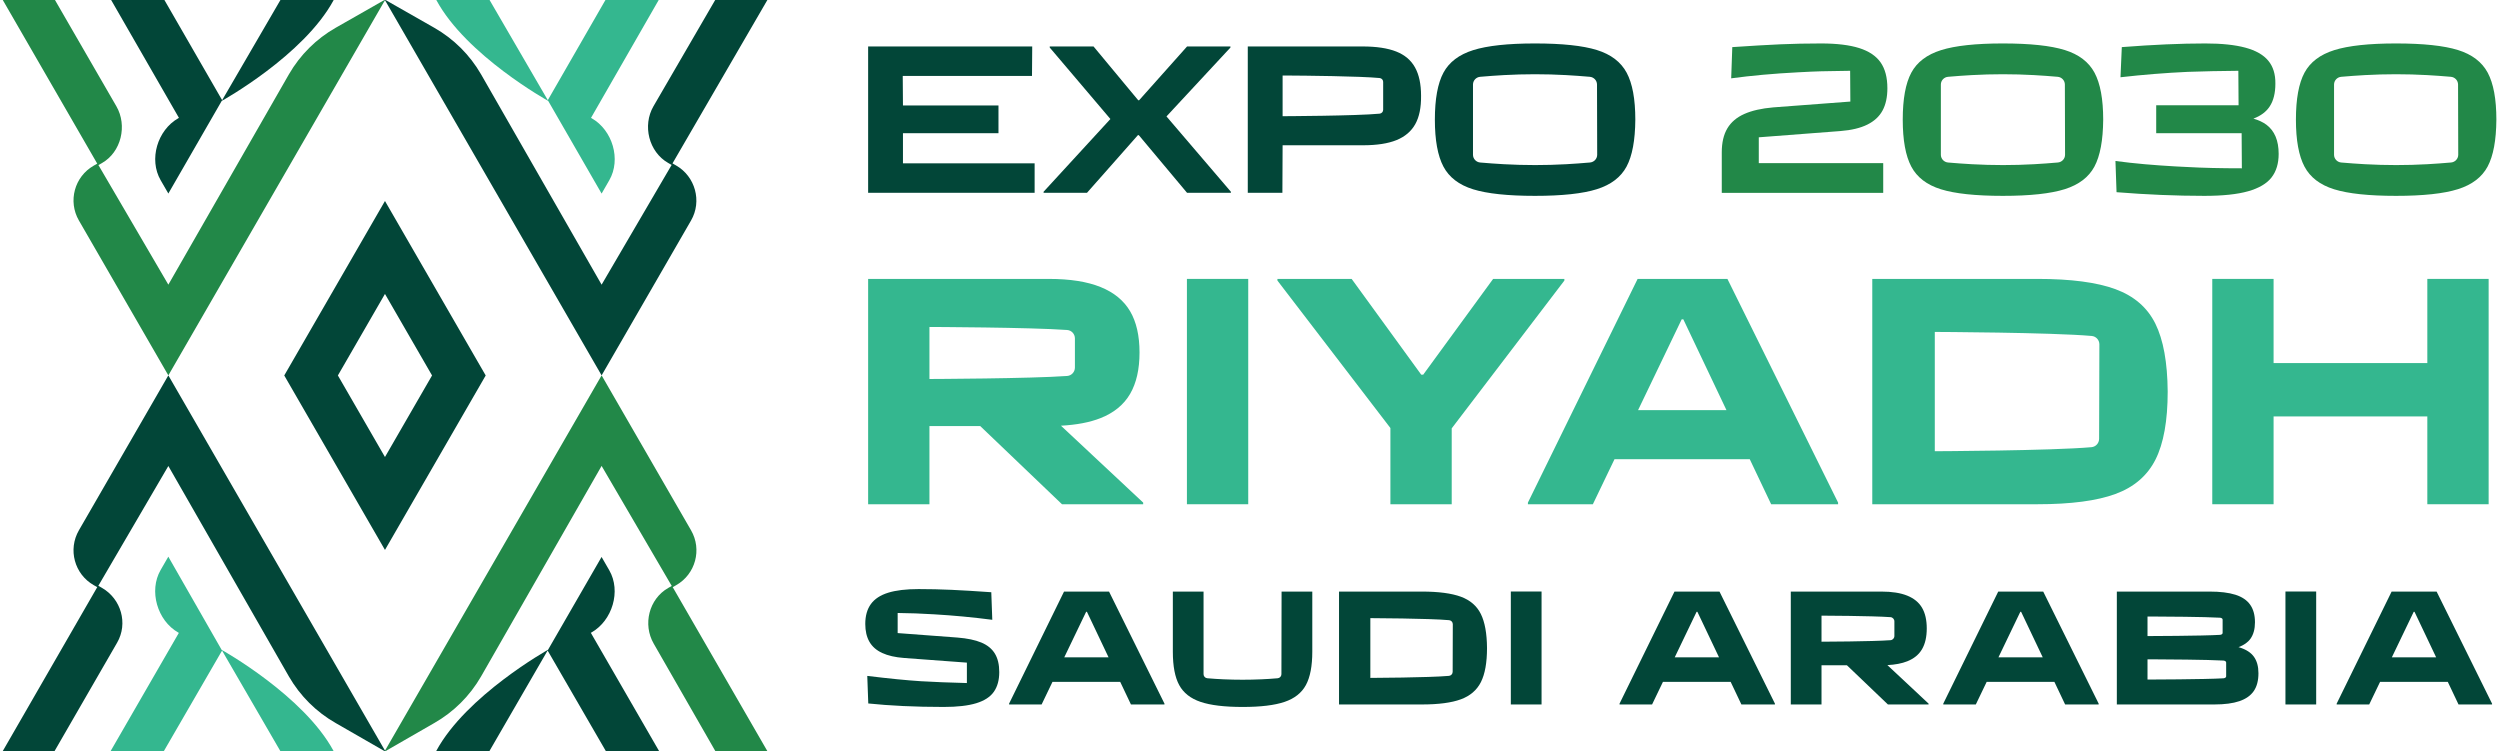
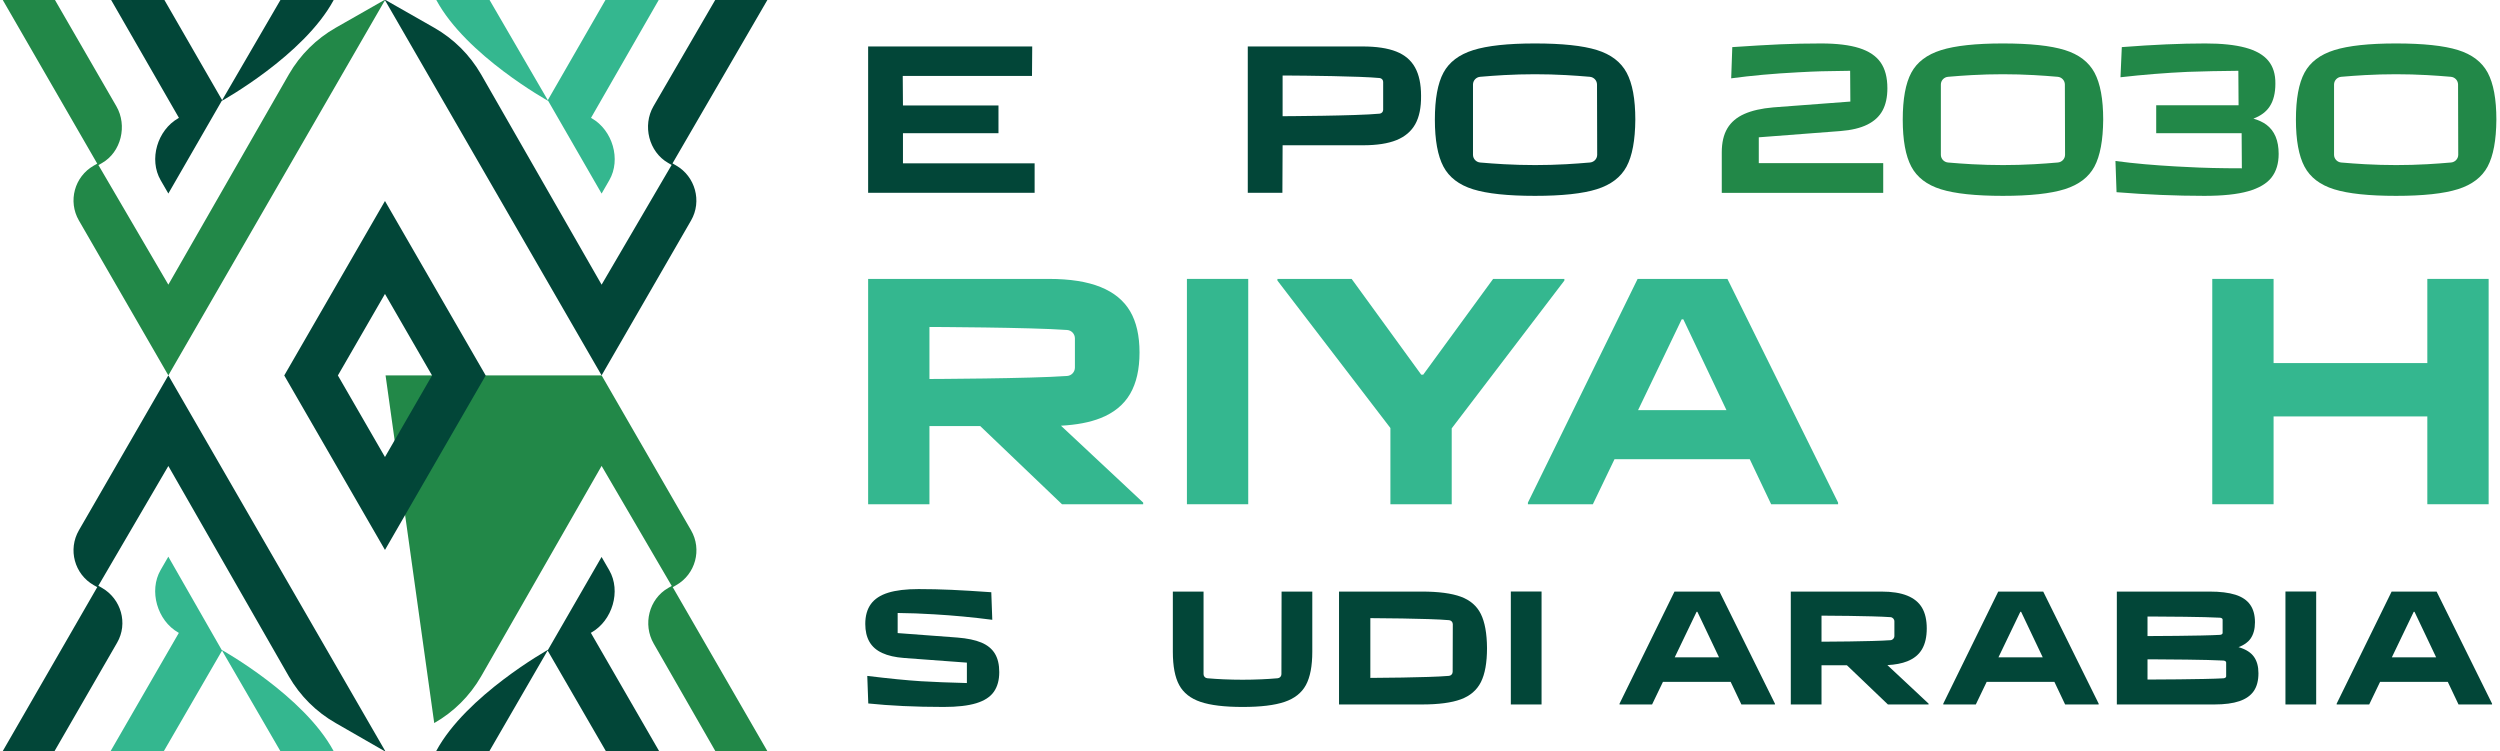
<svg xmlns="http://www.w3.org/2000/svg" width="233" height="70" viewBox="0 0 233 70" fill="none">
  <path d="M66.656 0L60.899 9.91C59.865 11.702 60.471 14.157 62.268 15.184L62.597 15.372L56.07 26.532L44.831 6.922C43.788 5.115 42.283 3.619 40.47 2.586L35.931 0.001H35.871L56.07 34.986L59.666 28.759H59.667L64.407 20.548C65.442 18.756 64.801 16.443 63.005 15.417L62.676 15.229L71.519 0H66.656Z" fill="#024638" />
-   <path d="M64.407 49.425L59.666 41.213H59.665L56.07 34.985L35.859 69.999H35.934L40.47 67.389C42.283 66.357 43.788 64.86 44.831 63.053L56.07 43.423L62.606 54.61L62.277 54.798C60.481 55.824 59.892 58.195 60.926 59.987L66.668 69.998H71.515L62.697 54.723L63.026 54.535C64.822 53.509 65.442 51.217 64.407 49.425Z" fill="#228848" />
+   <path d="M64.407 49.425L59.666 41.213H59.665L56.07 34.985H35.934L40.47 67.389C42.283 66.357 43.788 64.86 44.831 63.053L56.07 43.423L62.606 54.61L62.277 54.798C60.481 55.824 59.892 58.195 60.926 59.987L66.668 69.998H71.515L62.697 54.723L63.026 54.535C64.822 53.509 65.442 51.217 64.407 49.425Z" fill="#228848" />
  <path d="M7.353 20.548L12.094 28.759H12.095L15.69 34.986L35.889 0.001H35.826L31.29 2.586C29.477 3.619 27.972 5.115 26.929 6.922L15.69 26.53L9.174 15.386L9.503 15.198C11.299 14.171 11.883 11.702 10.849 9.91L5.123 0H0.258L9.063 15.251L8.734 15.439C6.938 16.465 6.318 18.756 7.353 20.548Z" fill="#228848" />
  <path d="M12.095 41.213H12.094L7.353 49.425C6.318 51.217 6.938 53.509 8.734 54.535L9.063 54.723L0.258 69.998H5.086L10.917 59.894C11.951 58.102 11.29 55.811 9.494 54.784L9.165 54.596L15.69 43.431L26.929 63.053C27.972 64.86 29.477 66.357 31.29 67.39L35.829 69.999H35.904L15.69 34.985L12.095 41.213Z" fill="#024638" />
  <path d="M35.879 18.733L26.492 34.993L35.879 51.254L45.267 34.994L35.879 18.733ZM40.264 34.999L35.879 42.594L35.87 42.578L31.491 34.993L31.494 34.988L35.879 27.393L35.888 27.409L40.267 34.993L40.264 34.999Z" fill="#024638" />
  <path d="M31.093 70.001C28.316 64.835 20.656 60.565 20.656 60.565L15.687 51.882L14.97 53.125C13.852 55.061 14.662 57.842 16.605 58.948L16.669 58.984L10.309 70.001H15.272L20.696 60.634L26.128 70.001H31.093Z" fill="#34B78F" />
  <path d="M40.652 70C43.429 64.834 51.077 60.559 51.077 60.559L56.067 51.908L56.784 53.151C57.902 55.087 57.072 57.836 55.129 58.943L55.065 58.979L61.428 70H56.464L51.038 60.628L45.614 70H40.652Z" fill="#024638" />
  <path d="M31.1 0C28.324 5.166 20.664 9.406 20.664 9.406L15.69 18.037L14.972 16.794C13.854 14.858 14.67 12.129 16.613 11.022L16.677 10.986L10.359 0H15.323L20.704 9.336L26.136 0H31.1Z" fill="#024638" />
  <path d="M40.664 0C43.441 5.166 51.094 9.406 51.094 9.406L56.069 18.041L56.786 16.798C57.904 14.862 57.088 12.129 55.146 11.022L55.082 10.986L61.391 0H56.427L51.055 9.336L45.628 0H40.664Z" fill="#34B78F" />
  <path d="M91.46 59.885C90.892 59.648 90.15 59.493 89.232 59.42L83.662 59.003V57.13C84.765 57.141 85.895 57.182 87.05 57.254C88.845 57.358 90.655 57.528 92.481 57.765L92.388 55.196C90.944 55.093 89.709 55.019 88.683 54.972C87.656 54.926 86.632 54.902 85.611 54.902C84.445 54.902 83.499 55.016 82.772 55.243C82.045 55.47 81.508 55.823 81.163 56.303C80.817 56.782 80.644 57.399 80.644 58.152C80.644 58.812 80.773 59.366 81.031 59.815C81.289 60.264 81.686 60.612 82.223 60.859C82.759 61.107 83.44 61.262 84.265 61.324L90.114 61.757V63.66C88.474 63.619 87.045 63.562 85.828 63.49C84.528 63.408 82.862 63.242 80.83 62.995L80.923 65.563C81.913 65.666 82.999 65.746 84.18 65.803C85.361 65.859 86.617 65.888 87.948 65.888C89.216 65.888 90.23 65.772 90.988 65.54C91.746 65.308 92.293 64.952 92.628 64.473C92.963 63.993 93.131 63.382 93.131 62.639C93.131 61.937 92.994 61.362 92.721 60.914C92.448 60.465 92.027 60.122 91.46 59.885Z" fill="#024638" />
-   <path d="M99.168 55.135L94.047 65.579V65.656H97.079L98.09 63.552H104.405L105.404 65.656H108.529V65.579L103.362 55.135H99.168ZM99.19 61.262L101.226 57.022H101.304L103.317 61.262H99.19Z" fill="#024638" />
  <path d="M119.429 62.835C119.428 63.031 119.277 63.196 119.082 63.213C118.571 63.258 118.064 63.291 117.563 63.312C116.95 63.338 116.364 63.351 115.807 63.351C115.24 63.351 114.649 63.338 114.036 63.312C113.535 63.291 113.028 63.258 112.517 63.213C112.322 63.196 112.171 63.03 112.171 62.835V55.135H109.309V60.751C109.309 62.092 109.507 63.126 109.904 63.853C110.301 64.581 110.964 65.102 111.893 65.416C112.821 65.731 114.131 65.888 115.823 65.888C117.494 65.888 118.793 65.731 119.722 65.416C120.65 65.102 121.313 64.578 121.71 63.846C122.107 63.114 122.306 62.077 122.306 60.736V55.135H119.443L119.429 62.835Z" fill="#024638" />
  <path d="M156.063 55.135L150.941 65.579V65.656H153.974L154.985 63.552H161.299L162.298 65.656H165.424V65.579L160.256 55.135H156.063ZM156.085 61.262L158.121 57.022H158.198L160.212 61.262H156.085Z" fill="#024638" />
  <path d="M186.235 55.135L181.113 65.579V65.656H184.146L185.157 63.552H191.471L192.47 65.656H195.596V65.579L190.428 55.135H186.235ZM186.256 61.262L188.293 57.022H188.37L190.383 61.262H186.256Z" fill="#024638" />
  <path d="M227.092 55.135H222.899L217.777 65.579V65.656H220.81L221.821 63.552H228.135L229.134 65.656H232.26V65.579L227.092 55.135ZM222.921 61.262L224.957 57.022H225.034L227.048 61.262H222.921Z" fill="#024638" />
  <path d="M143.673 55.129H140.809V65.656H143.673V55.129Z" fill="#024638" />
  <path d="M215.868 55.129H213.004V65.656H215.868V55.129Z" fill="#024638" />
  <path d="M177.756 61.633C178.381 61.385 178.84 61.009 179.134 60.504C179.428 59.998 179.574 59.354 179.574 58.57C179.574 57.786 179.428 57.144 179.134 56.643C178.84 56.143 178.381 55.767 177.756 55.514C177.132 55.261 176.33 55.135 175.35 55.135H166.902V65.656H169.765V62.005H172.135L175.954 65.656H179.745V65.579L175.906 61.989C176.637 61.95 177.255 61.832 177.756 61.633ZM169.765 59.807V57.378C169.765 57.378 174.496 57.395 176.195 57.519C176.4 57.534 176.557 57.707 176.557 57.913V59.273C176.557 59.479 176.4 59.651 176.195 59.666C174.496 59.791 169.765 59.807 169.765 59.807Z" fill="#024638" />
  <path d="M208.723 60.341C208.694 60.332 208.658 60.326 208.628 60.317C209.125 60.129 209.503 59.869 209.745 59.529C210.023 59.137 210.163 58.626 210.163 57.997C210.163 57.327 210.013 56.78 209.714 56.357C209.414 55.934 208.956 55.625 208.337 55.429C207.718 55.233 206.918 55.135 205.938 55.135H197.289V65.656H206.372C207.331 65.656 208.112 65.553 208.716 65.347C209.319 65.14 209.765 64.826 210.054 64.403C210.343 63.98 210.487 63.428 210.487 62.747C210.487 62.118 210.348 61.608 210.07 61.215C209.791 60.824 209.342 60.532 208.723 60.341ZM200.148 57.459H200.491C201.664 57.463 205.528 57.486 206.901 57.571C207.042 57.579 207.148 57.654 207.148 57.743V58.995C207.148 59.085 207.043 59.16 206.902 59.168C205.276 59.269 200.148 59.282 200.148 59.282V57.459ZM207.478 63.039C207.478 63.131 207.367 63.209 207.22 63.218C205.517 63.322 200.148 63.335 200.148 63.335V61.448H200.508C201.735 61.453 205.781 61.477 207.219 61.564C207.367 61.573 207.478 61.651 207.478 61.743V63.039Z" fill="#024638" />
  <path d="M136.152 55.614C135.284 55.295 134.071 55.135 132.514 55.135H124.797V65.656H132.514C134.071 65.656 135.284 65.496 136.152 65.176C137.02 64.857 137.643 64.32 138.023 63.567C138.401 62.815 138.59 61.757 138.59 60.395C138.58 59.034 138.388 57.977 138.014 57.223C137.641 56.471 137.02 55.934 136.152 55.614ZM135.388 62.617C135.388 62.812 135.24 62.973 135.045 62.991C133.189 63.158 127.716 63.181 127.716 63.181V57.61C127.716 57.61 133.196 57.632 135.058 57.8C135.253 57.818 135.401 57.981 135.401 58.176L135.388 62.617Z" fill="#024638" />
  <path d="M160.469 14.201C160.469 13.292 160.642 12.546 160.989 11.964C161.336 11.383 161.864 10.935 162.572 10.62C163.279 10.306 164.178 10.102 165.267 10.008L172.453 9.466L172.433 6.598C171.834 6.611 171.228 6.621 170.616 6.628C170.003 6.635 169.397 6.651 168.799 6.678C168.608 6.692 168.411 6.701 168.207 6.708C168.002 6.715 167.798 6.725 167.594 6.738C165.294 6.858 163.211 7.046 161.347 7.3L161.449 4.391C163.218 4.271 164.708 4.184 165.92 4.13C167.131 4.077 168.397 4.05 169.717 4.05C171.188 4.05 172.375 4.194 173.28 4.481C174.185 4.769 174.849 5.214 175.271 5.815C175.693 6.417 175.904 7.22 175.904 8.223C175.904 9.052 175.754 9.744 175.455 10.299C175.155 10.854 174.682 11.292 174.036 11.613C173.389 11.934 172.548 12.135 171.514 12.215L163.919 12.797V15.204H175.516V17.973H160.469V14.201Z" fill="#228848" />
  <path d="M186.666 18.254C184.135 18.254 182.212 18.05 180.898 17.642C179.585 17.234 178.663 16.528 178.132 15.525C177.601 14.522 177.336 13.065 177.336 11.152C177.336 9.226 177.601 7.768 178.132 6.778C178.663 5.789 179.588 5.087 180.909 4.672C182.229 4.257 184.148 4.05 186.666 4.05C189.198 4.05 191.121 4.254 192.434 4.662C193.748 5.07 194.673 5.775 195.211 6.778C195.748 7.781 196.018 9.239 196.018 11.152C196.004 13.078 195.731 14.536 195.201 15.525C194.67 16.515 193.748 17.218 192.434 17.632C191.121 18.046 189.198 18.254 186.666 18.254ZM186.687 15.385C187.667 15.385 188.63 15.358 189.576 15.305C190.305 15.264 191.044 15.21 191.793 15.145C192.173 15.112 192.464 14.797 192.463 14.423L192.446 7.877C192.445 7.504 192.156 7.191 191.778 7.158C191.036 7.093 190.299 7.04 189.566 6.999C188.613 6.946 187.646 6.919 186.666 6.919C185.686 6.919 184.72 6.946 183.767 6.999C183.034 7.04 182.298 7.093 181.557 7.158C181.178 7.191 180.888 7.505 180.888 7.879V14.425C180.888 14.798 181.178 15.113 181.557 15.146C182.299 15.21 183.039 15.264 183.778 15.305C184.737 15.358 185.707 15.385 186.687 15.385Z" fill="#228848" />
  <path d="M211.228 11.623C210.902 11.381 210.496 11.194 210.018 11.055C210.702 10.8 211.213 10.419 211.544 9.908C211.891 9.373 212.065 8.671 212.065 7.801C212.078 6.919 211.857 6.203 211.401 5.655C210.945 5.106 210.234 4.702 209.267 4.441C208.301 4.18 207.055 4.05 205.531 4.05C203.258 4.05 200.665 4.164 197.752 4.391L197.63 7.2C199.753 6.959 201.836 6.792 203.877 6.698C205.388 6.645 206.967 6.611 208.614 6.598L208.635 9.808H200.958V12.416H208.92L208.941 15.686C206.967 15.686 205.279 15.646 203.877 15.566C203.673 15.552 203.469 15.542 203.265 15.536C203.061 15.529 202.863 15.519 202.673 15.505C201.733 15.452 200.805 15.385 199.886 15.305C198.967 15.224 198.058 15.124 197.16 15.004L197.262 17.913C200.093 18.14 202.822 18.254 205.449 18.254C207.165 18.254 208.525 18.11 209.533 17.823C210.54 17.535 211.265 17.107 211.707 16.539C212.149 15.97 212.371 15.238 212.371 14.342C212.371 13.098 211.99 12.192 211.228 11.623Z" fill="#228848" />
  <path d="M223.311 18.254C220.779 18.254 218.857 18.05 217.543 17.642C216.229 17.234 215.308 16.528 214.777 15.525C214.246 14.522 213.98 13.065 213.98 11.152C213.98 9.226 214.246 7.768 214.777 6.778C215.308 5.789 216.233 5.087 217.553 4.672C218.874 4.257 220.793 4.05 223.311 4.05C225.843 4.05 227.765 4.254 229.079 4.662C230.392 5.07 231.318 5.775 231.856 6.778C232.393 7.781 232.662 9.239 232.662 11.152C232.648 13.078 232.376 14.536 231.845 15.525C231.314 16.515 230.392 17.218 229.079 17.632C227.765 18.046 225.843 18.254 223.311 18.254ZM223.331 15.385C224.312 15.385 225.274 15.358 226.22 15.305C226.949 15.264 227.689 15.21 228.438 15.145C228.818 15.112 229.109 14.797 229.108 14.423L229.091 7.877C229.09 7.504 228.8 7.191 228.422 7.158C227.681 7.093 226.943 7.04 226.21 6.999C225.258 6.946 224.291 6.919 223.311 6.919C222.331 6.919 221.365 6.946 220.412 6.999C219.679 7.04 218.942 7.093 218.202 7.158C217.823 7.191 217.533 7.505 217.533 7.879V14.425C217.533 14.798 217.823 15.113 218.201 15.146C218.944 15.21 219.684 15.264 220.422 15.305C221.382 15.358 222.351 15.385 223.331 15.385Z" fill="#228848" />
  <path d="M80.91 17.972V4.33H96.203L96.182 7.079H84.136L84.156 9.827H93.058V12.415H84.156V15.224H96.427V17.972H80.91Z" fill="#024638" />
-   <path d="M97.262 17.972V17.872L103.489 11.091L97.834 4.43V4.33H101.917L106.083 9.346H106.164L110.635 4.33H114.678V4.43L108.716 10.85L114.719 17.872V17.972H110.635L106.135 12.596H106.053L101.305 17.972H97.262Z" fill="#024638" />
  <path d="M143.061 18.254C140.529 18.254 138.607 18.05 137.293 17.642C135.98 17.234 135.058 16.528 134.527 15.525C133.996 14.522 133.73 13.065 133.73 11.152C133.73 9.226 133.996 7.768 134.527 6.778C135.058 5.789 135.983 5.087 137.303 4.672C138.623 4.257 140.543 4.05 143.061 4.05C145.593 4.05 147.515 4.254 148.829 4.662C150.142 5.07 151.067 5.775 151.605 6.778C152.143 7.781 152.412 9.239 152.412 11.152C152.398 13.078 152.126 14.536 151.595 15.525C151.064 16.515 150.142 17.218 148.829 17.632C147.515 18.046 145.593 18.254 143.061 18.254ZM143.081 15.385C144.061 15.385 145.024 15.358 145.97 15.305C146.699 15.264 147.439 15.21 148.188 15.145C148.567 15.112 148.859 14.797 148.858 14.423L148.841 7.877C148.84 7.504 148.55 7.191 148.172 7.158C147.431 7.093 146.693 7.04 145.96 6.999C145.007 6.946 144.041 6.919 143.061 6.919C142.081 6.919 141.114 6.946 140.162 6.999C139.429 7.04 138.692 7.093 137.951 7.158C137.573 7.191 137.283 7.505 137.283 7.879V14.425C137.283 14.798 137.573 15.113 137.951 15.146C138.693 15.21 139.434 15.264 140.172 15.305C141.132 15.358 142.101 15.385 143.081 15.385Z" fill="#024638" />
  <path d="M131.881 6.286C131.507 5.611 130.922 5.116 130.126 4.802C129.329 4.488 128.284 4.33 126.991 4.33H116.293V17.972H119.519L119.539 13.539H127.032C128.325 13.539 129.366 13.378 130.156 13.057C130.945 12.736 131.527 12.241 131.902 11.573C132.276 10.904 132.456 10.021 132.443 8.924C132.443 7.841 132.256 6.962 131.881 6.286ZM128.581 10.594C126.404 10.803 119.539 10.83 119.539 10.83V7.039H119.999C121.568 7.049 126.741 7.096 128.58 7.272C128.768 7.29 128.911 7.445 128.911 7.632V10.235C128.911 10.421 128.769 10.576 128.581 10.594Z" fill="#024638" />
  <path d="M116.335 25.994H110.621V46.995H116.335V25.994Z" fill="#34B78F" />
  <path d="M145.8 25.994H139.16L132.644 34.919H132.458L125.973 25.994H119.055V26.148L129.586 39.892V46.995H135.3V39.922L145.8 26.148V25.994Z" fill="#34B78F" />
  <path d="M152.626 25.994L142.402 46.841V46.995H148.455L150.473 42.795H163.076L165.071 46.995H171.31V46.841L160.995 25.994H152.626ZM152.668 38.224L156.733 29.762H156.887L160.906 38.224H152.668Z" fill="#34B78F" />
  <path d="M226.227 25.994V33.839H211.898V25.994H206.184V46.995H211.898V38.811H226.227V46.995H231.941V25.994H226.227Z" fill="#34B78F" />
-   <path d="M197.161 26.951C195.429 26.313 193.008 25.994 189.9 25.994H174.496V46.995H189.9C193.008 46.995 195.429 46.676 197.161 46.038C198.894 45.4 200.138 44.329 200.895 42.825C201.65 41.323 202.029 39.212 202.029 36.495C202.008 33.777 201.624 31.667 200.879 30.163C200.133 28.66 198.894 27.59 197.161 26.951ZM195.637 40.895C195.636 41.302 195.33 41.641 194.924 41.677C191.191 42.01 180.323 42.054 180.323 42.054V30.936C180.323 30.936 191.206 30.979 194.949 31.312C195.356 31.349 195.663 31.691 195.662 32.099L195.637 40.895Z" fill="#34B78F" />
  <path d="M102.575 38.966C103.821 38.472 104.738 37.721 105.325 36.712C105.912 35.703 106.204 34.416 106.204 32.851C106.204 31.287 105.912 30.005 105.325 29.006C104.738 28.008 103.821 27.256 102.575 26.752C101.33 26.248 99.729 25.995 97.773 25.995H80.91V46.996H86.624V39.707H91.355L98.978 46.996H106.544V46.842L98.882 39.676C100.341 39.598 101.575 39.363 102.575 38.966ZM86.624 35.322V30.473C86.624 30.473 96.067 30.506 99.458 30.755C99.868 30.785 100.182 31.128 100.182 31.54V34.255C100.182 34.666 99.868 35.01 99.458 35.04C96.067 35.289 86.624 35.322 86.624 35.322Z" fill="#34B78F" />
</svg>